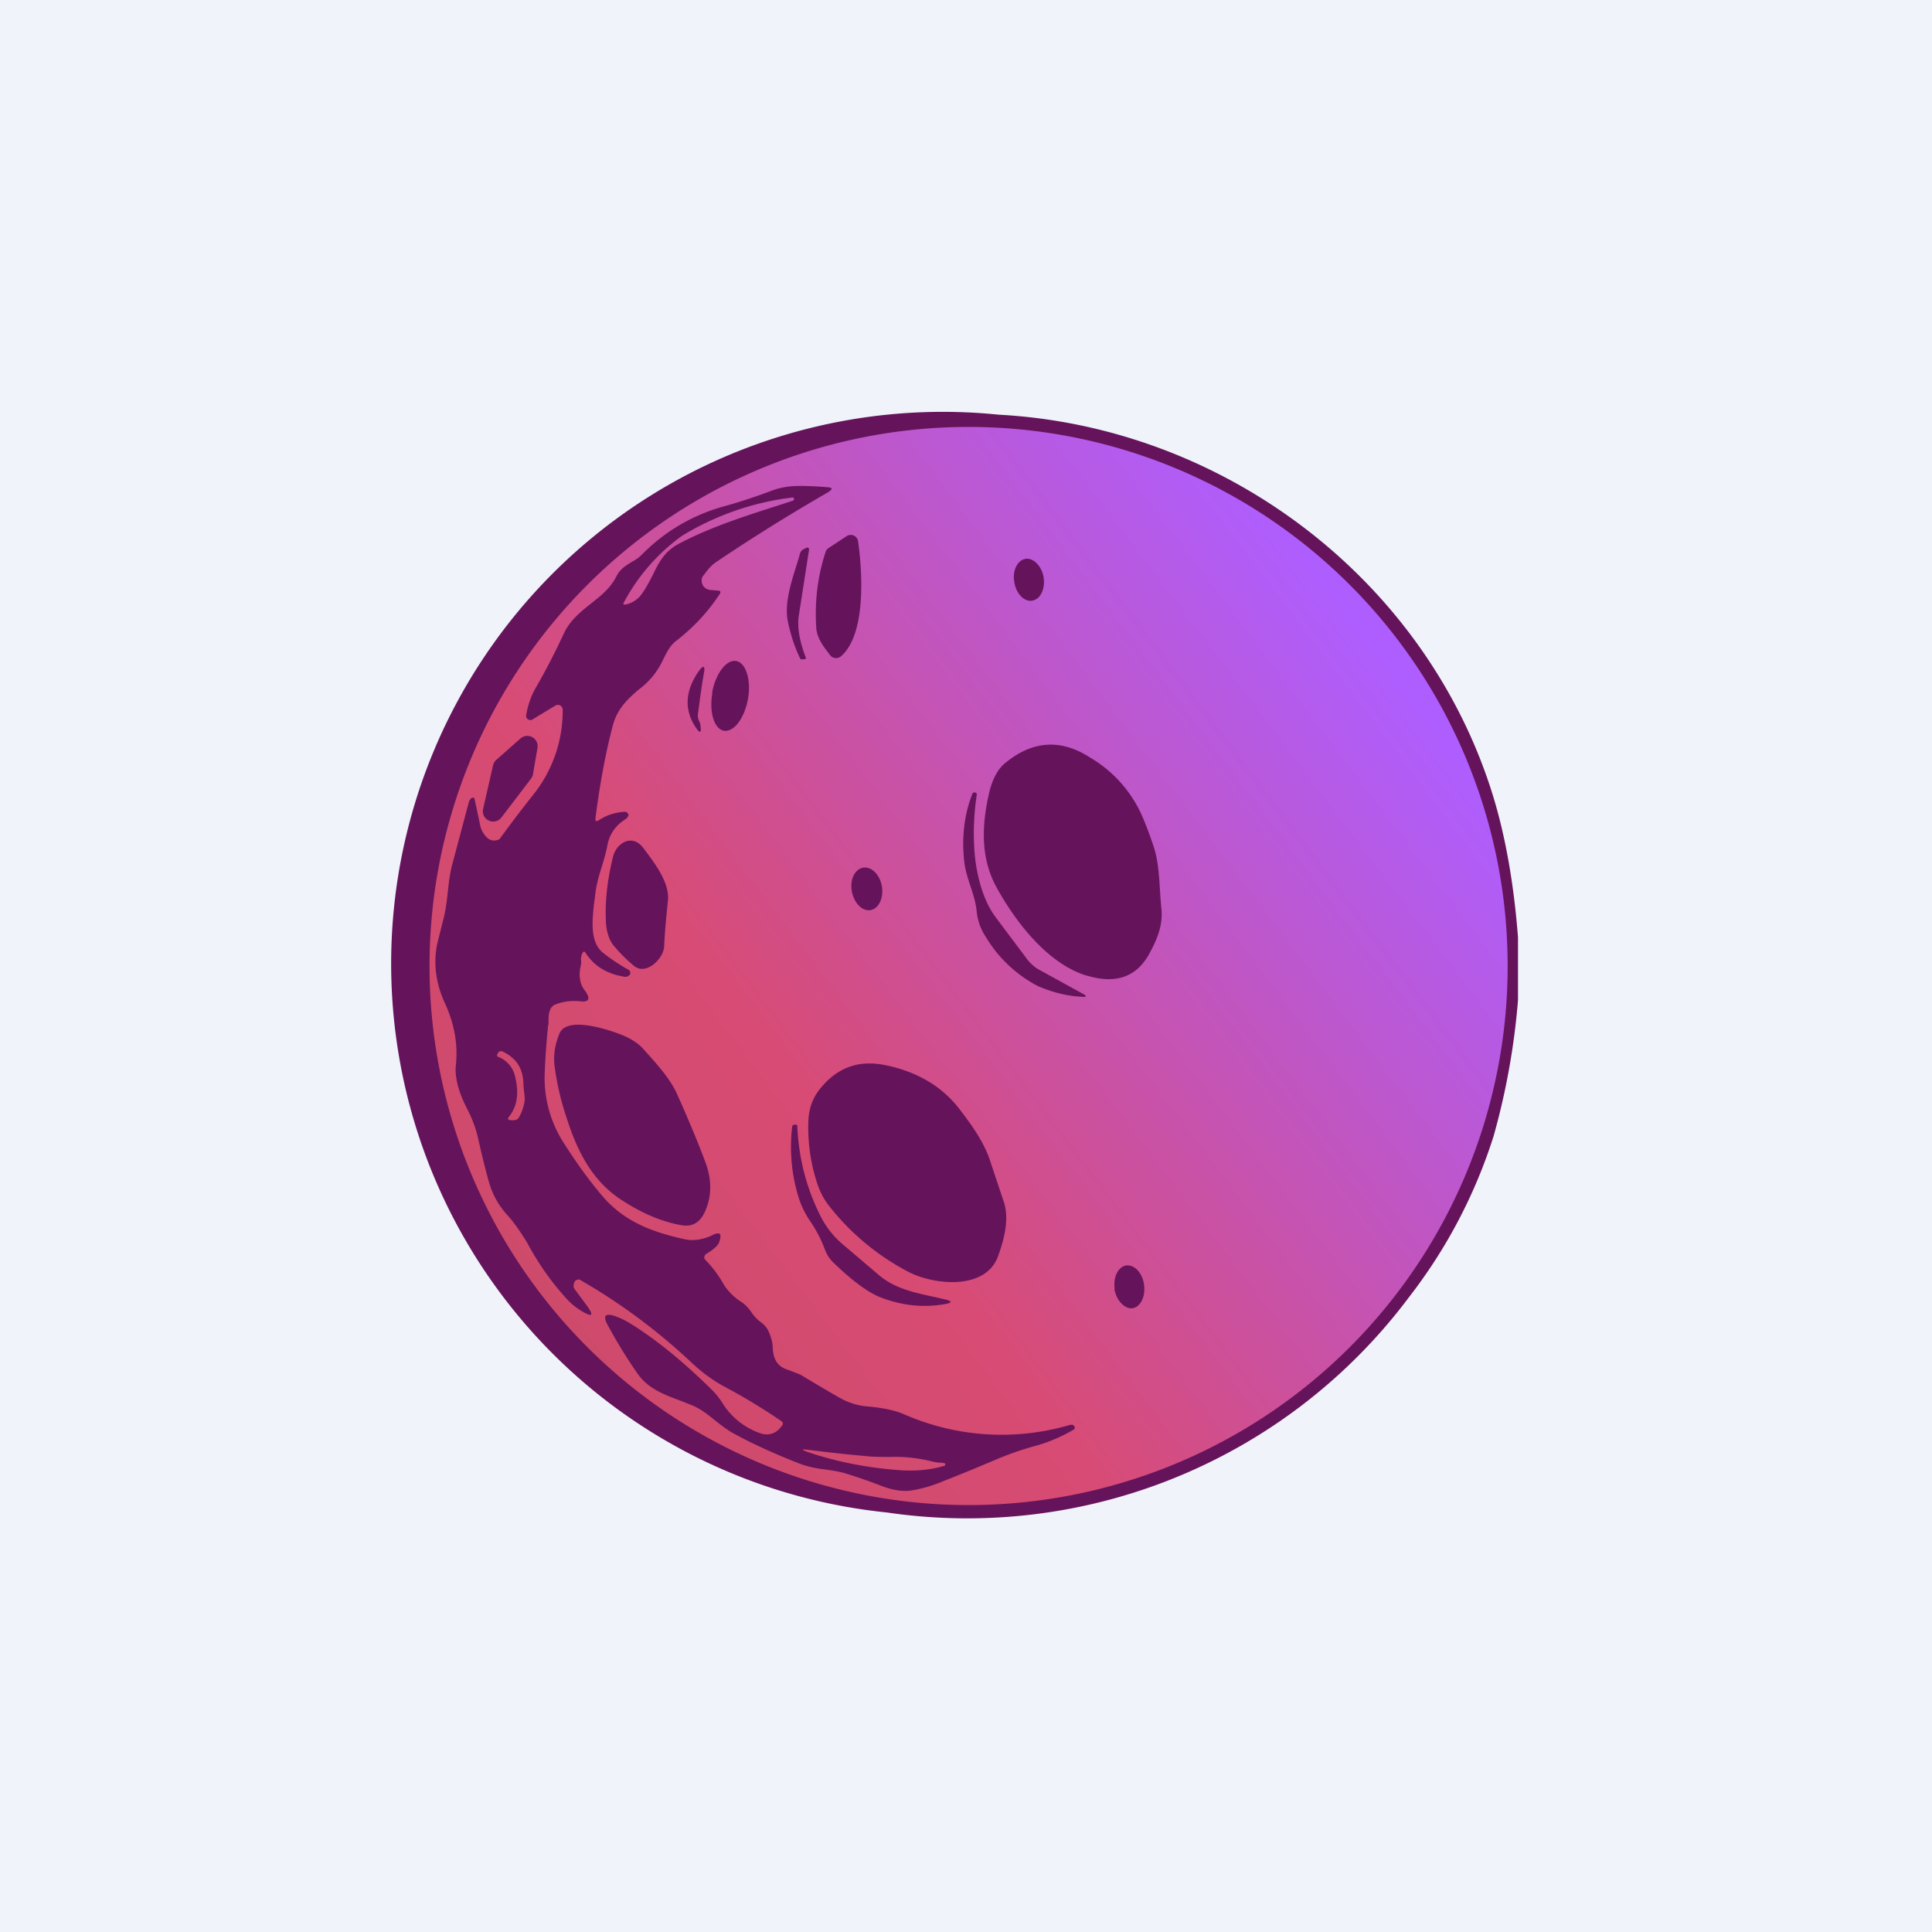
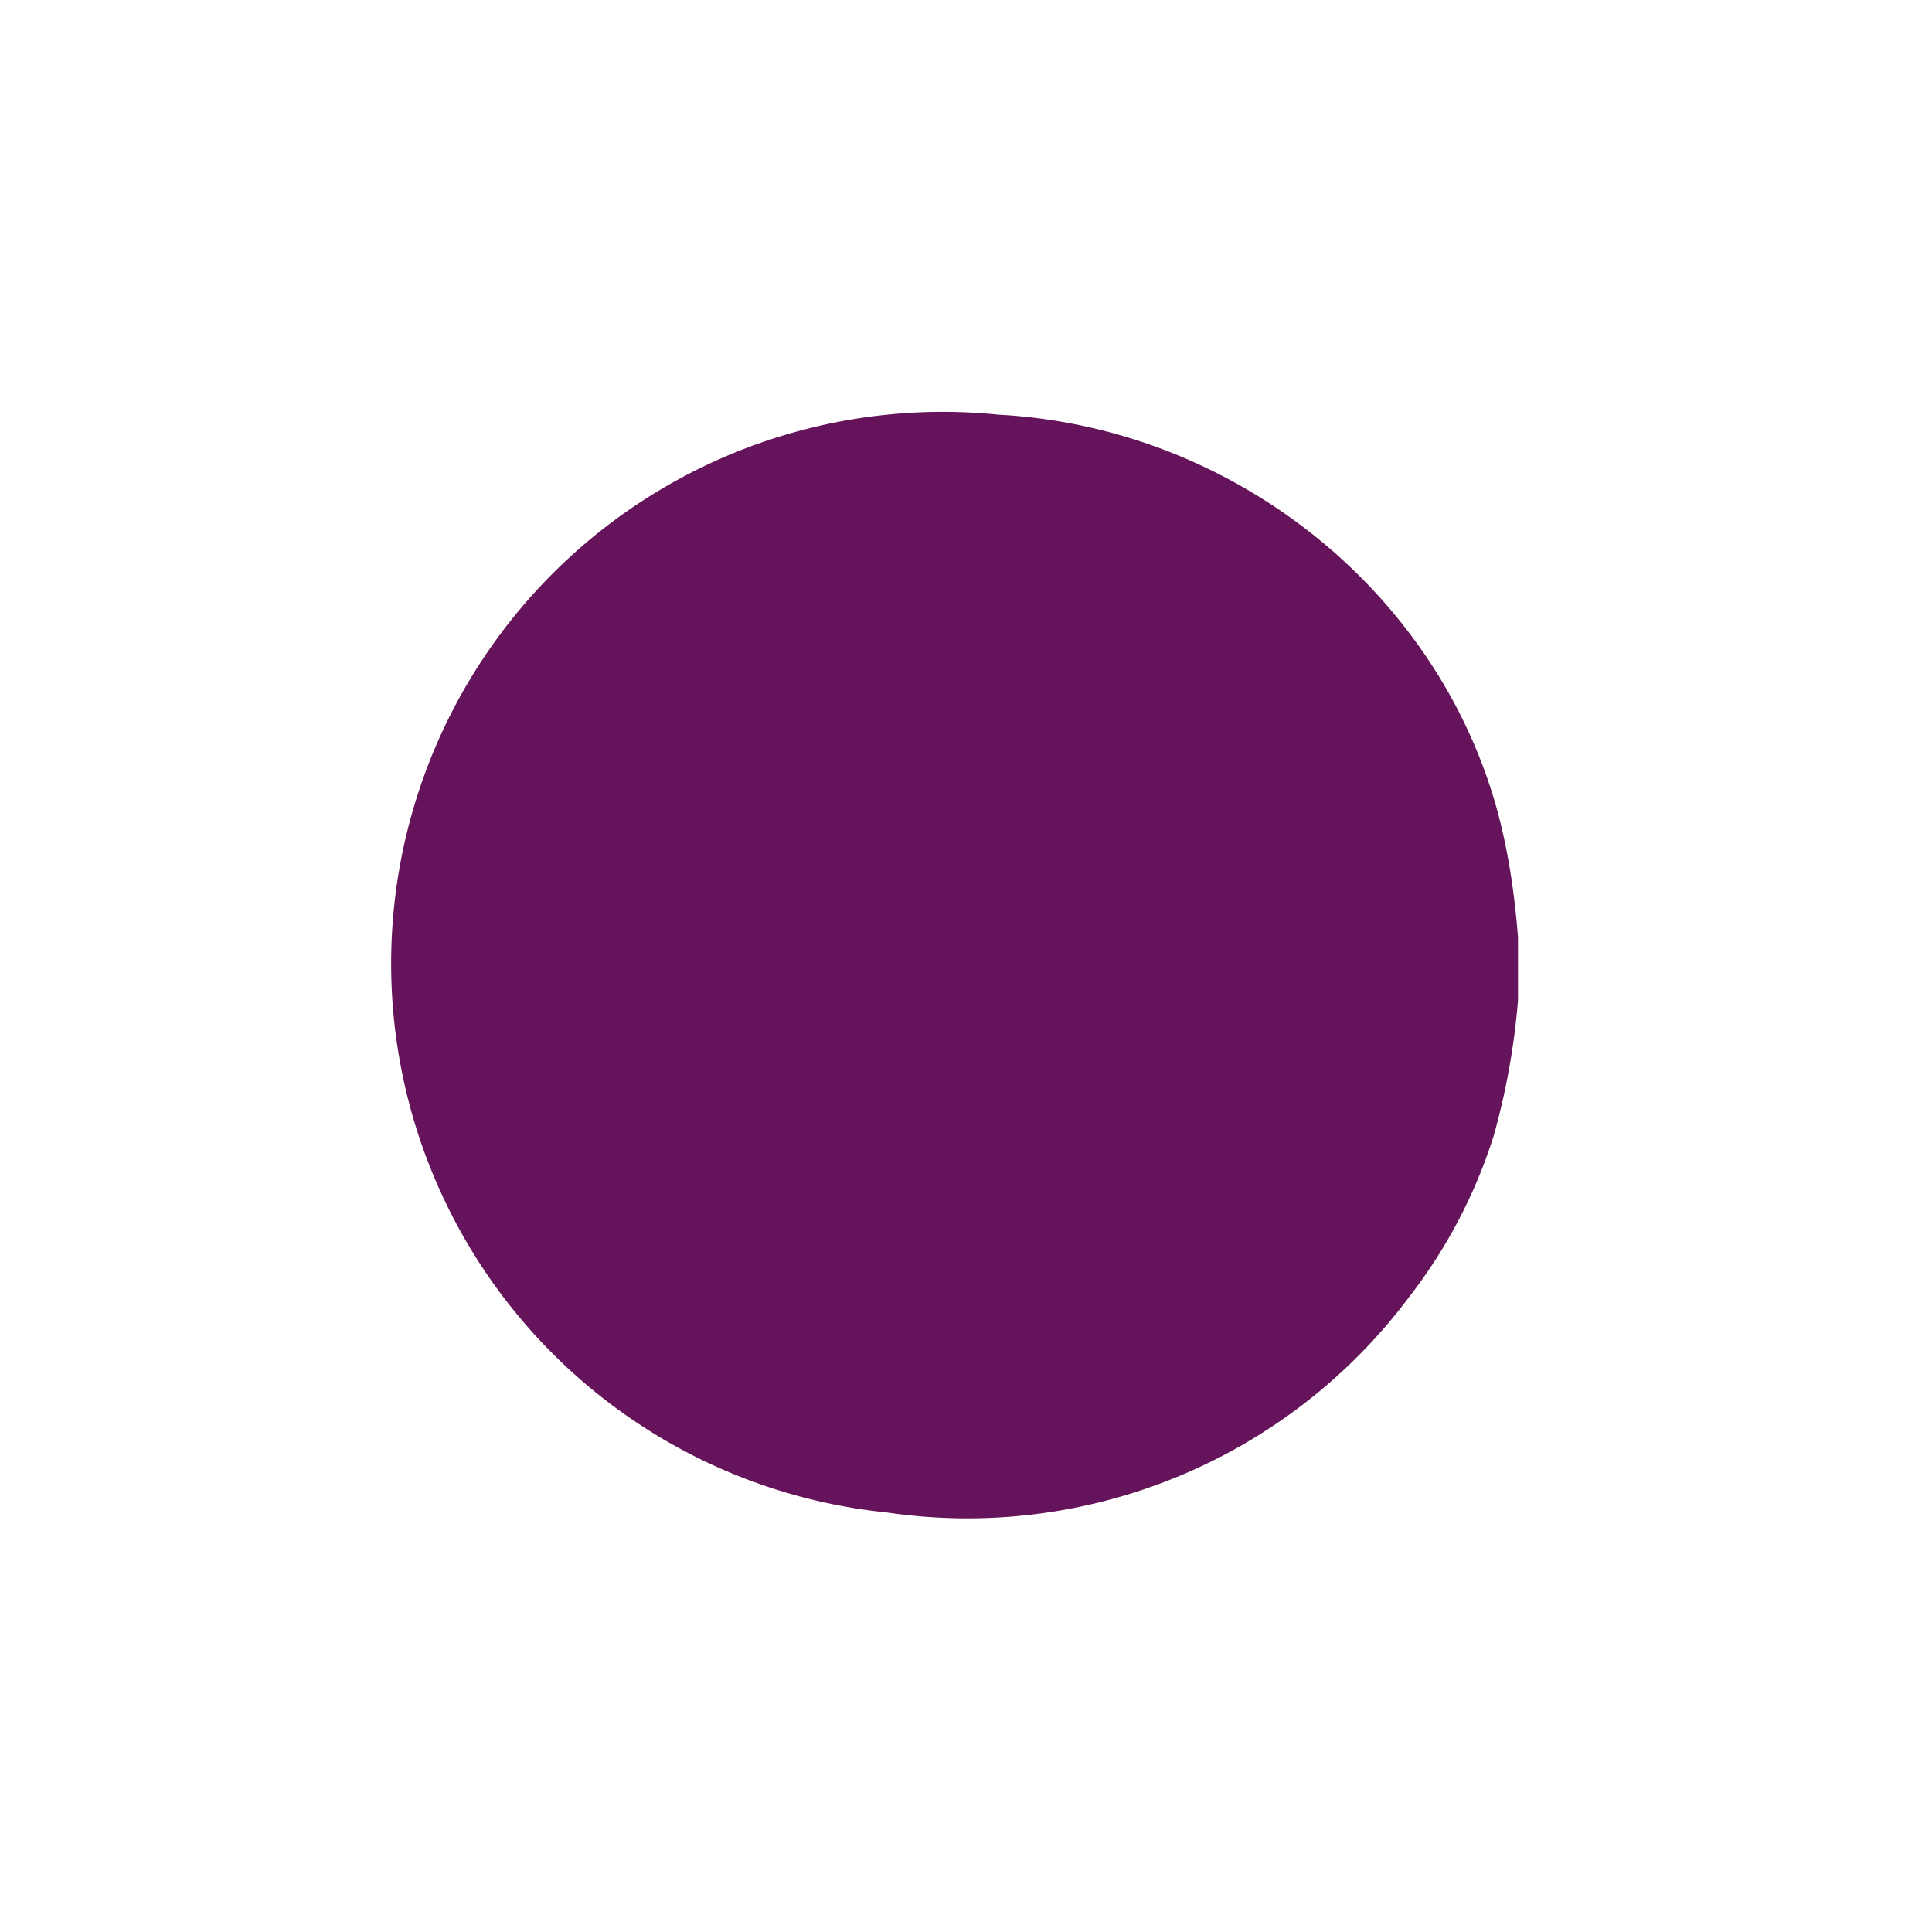
<svg xmlns="http://www.w3.org/2000/svg" width="56" height="56" viewBox="0 0 56 56">
-   <path fill="#F0F3FA" d="M0 0h56v56H0z" />
  <path d="M44 27.17v1.82a20.6 20.6 0 0 1-.71 3.95 15 15 0 0 1-2.45 4.66 15.99 15.99 0 0 1-15.13 6.24 15.99 15.99 0 0 1 3.24-31.82c6.53.35 12.4 4.78 14.33 11.06.36 1.18.6 2.54.72 4.09Z" fill="#65145B" />
-   <path d="M43.7 28a15.62 15.62 0 1 1-31.25 0 15.62 15.62 0 0 1 31.25 0Z" fill="url(#a3frwtnys)" />
-   <path d="M23.66 18.2c-.05-.77.04-1.5.27-2.2a.2.2 0 0 1 .08-.11l.53-.35a.22.22 0 0 1 .2-.02.21.21 0 0 1 .13.16c.13.89.24 2.7-.49 3.34a.22.22 0 0 1-.32-.03c-.18-.24-.38-.48-.4-.79ZM23.45 15.94l-.3 1.93c-.04.31.02.7.2 1.17.02.05 0 .07-.05.07H23.21l-.02-.03c-.16-.33-.28-.7-.36-1.1-.11-.62.2-1.36.36-1.94a.21.21 0 0 1 .12-.13l.06-.03a.06.06 0 0 1 .06 0 .06.06 0 0 1 .02.06ZM29.4 16.87c.05.34.29.58.52.54.24-.04.38-.34.33-.68-.06-.33-.3-.57-.53-.53-.23.04-.38.34-.32.67ZM20.65 20.08c-.1.56.05 1.05.33 1.1.29.05.6-.36.7-.92.1-.55-.06-1.05-.34-1.1-.29-.05-.6.37-.7.92ZM20.23 20.7c-.02.14.06.22.07.3.04.26-.01.28-.15.06-.32-.5-.29-1.04.1-1.6.14-.2.2-.17.15.07-.07.4-.12.8-.17 1.17ZM14.38 22.03l.7-.62a.3.3 0 0 1 .5.27l-.13.75a.3.3 0 0 1-.05.13l-.87 1.14a.3.3 0 0 1-.53-.24l.29-1.27a.3.3 0 0 1 .09-.16ZM31.5 28.28c-1.1-.33-2.03-1.5-2.61-2.55-.48-.87-.44-1.83-.2-2.83.1-.36.25-.64.48-.81.78-.63 1.6-.67 2.43-.13a3.68 3.68 0 0 1 1.5 1.68c.13.3.24.6.34.9.18.55.16 1.17.22 1.76.06.5-.11.91-.35 1.35-.37.67-.97.88-1.8.63Z" fill="#65145B" />
-   <path d="M28.24 24.6c.04.65.22 1.46.63 2l.9 1.2c.1.13.23.25.39.33l1.2.66c.16.08.15.12-.03.1-.4-.02-.8-.12-1.23-.3a3.79 3.79 0 0 1-1.53-1.44 1.58 1.58 0 0 1-.26-.73c-.05-.51-.3-.93-.36-1.44-.08-.71 0-1.37.23-1.96a.06.06 0 0 1 .06-.05c.06 0 .08.03.07.08-.08.54-.1 1.06-.07 1.54ZM19.25 27.44c-.02.35-.52.84-.87.56a4.6 4.6 0 0 1-.6-.6c-.16-.2-.22-.51-.22-.76-.02-.57.05-1.17.21-1.81.1-.4.55-.67.87-.26.3.4.78 1 .72 1.54-.05.47-.09.91-.11 1.33ZM24.69 25.83c.06.34.3.59.54.55.24-.04.39-.35.33-.7-.06-.33-.3-.57-.54-.53-.24.04-.39.34-.33.68ZM17.87 29.94c.35.12.62.28.79.48.34.38.75.82.96 1.28.3.67.58 1.33.82 1.97.2.53.2 1.03-.03 1.5-.15.29-.37.4-.68.34-.54-.1-1.1-.33-1.67-.7-.91-.57-1.34-1.47-1.65-2.45a7.78 7.78 0 0 1-.34-1.5c-.03-.3.02-.6.15-.91.2-.46 1.21-.17 1.65-.01ZM23.7 34.34a5.16 5.16 0 0 1-.27-1.82c.01-.37.12-.69.34-.96.48-.6 1.08-.83 1.82-.7.95.18 1.68.6 2.2 1.26.37.48.75 1 .93 1.59l.38 1.14c.16.5 0 1.09-.17 1.56-.36 1-1.87.84-2.61.45a7.1 7.1 0 0 1-2.3-1.92 2.12 2.12 0 0 1-.32-.6Z" fill="#65145B" />
  <path d="M25.51 37.6c-.35-.14-.8-.47-1.33-.98a1.03 1.03 0 0 1-.27-.4c-.11-.3-.25-.56-.41-.8a2.6 2.6 0 0 1-.37-.77 4.97 4.97 0 0 1-.17-1.98c0-.04.03-.07.07-.07h.04c.03 0 .04.02.04.04.04.9.25 1.74.63 2.52.18.39.43.7.75.96l.94.8c.55.49 1.23.57 1.9.73.3.06.29.12 0 .16-.63.1-1.23.02-1.82-.21ZM32.3 37.36c.06.34.3.59.53.56.23-.04.38-.34.33-.69-.05-.34-.28-.58-.52-.55-.23.04-.38.34-.33.68Z" fill="#65145B" />
-   <path fill-rule="evenodd" d="M15.9 29.7c0-.15-.01-.3.05-.44a.26.26 0 0 1 .14-.14c.22-.09.45-.12.7-.1.28.04.34-.06.17-.3-.15-.18-.2-.44-.12-.76a.43.43 0 0 0 0-.14c0-.07.01-.13.04-.19s.07-.06.1 0c.25.38.62.6 1.11.68.06.01.1 0 .15-.04a.1.1 0 0 0 .03-.08.1.1 0 0 0-.05-.08 5.38 5.38 0 0 1-.75-.5c-.38-.32-.3-.95-.25-1.43l.03-.22c.03-.3.11-.58.2-.86.06-.2.12-.4.16-.62.06-.3.23-.55.51-.73a.24.24 0 0 0 .04-.03c.05-.05.07-.1.05-.12a.11.11 0 0 0-.11-.07c-.28.02-.53.1-.75.25-.07.04-.1.02-.09-.06.13-1.03.3-1.92.5-2.68.13-.5.43-.77.75-1.05a2.23 2.23 0 0 0 .71-.87c.1-.2.2-.4.35-.52.52-.4.95-.86 1.29-1.38.04-.06.02-.1-.05-.1l-.22-.02a.27.27 0 0 1-.25-.3c0-.05.03-.1.06-.13.1-.14.22-.29.36-.38 1.1-.74 2.18-1.41 3.24-2.02.15-.1.14-.14-.04-.15l-.28-.02c-.45-.02-.87-.05-1.33.13-.43.16-.9.32-1.38.45-.92.26-1.71.73-2.37 1.4-.1.1-.2.16-.31.22-.16.1-.32.2-.42.4-.18.36-.47.58-.76.81-.3.24-.6.48-.78.88-.24.52-.5 1.02-.78 1.51-.16.27-.25.54-.3.84a.12.12 0 0 0 .13.13c.02 0 .04 0 .06-.02l.66-.4a.14.14 0 0 1 .14 0 .14.14 0 0 1 .07.13 3.89 3.89 0 0 1-.89 2.5 39.6 39.6 0 0 0-.94 1.24.3.3 0 0 1-.34-.02.7.7 0 0 1-.23-.42 44.1 44.1 0 0 0-.16-.74.06.06 0 0 0-.09 0 .23.23 0 0 0-.07.11l-.48 1.8c-.07.26-.1.53-.13.8s-.06.54-.13.8l-.18.72c-.11.57-.04 1.14.24 1.74.27.6.37 1.19.3 1.8-.03.41.14.86.33 1.23.15.29.26.58.32.87.1.43.2.86.32 1.28.1.33.26.63.5.9.22.24.41.52.6.83.32.6.7 1.14 1.14 1.62.14.16.3.28.47.38.28.16.32.11.14-.15l-.37-.5a.16.16 0 0 1-.03-.14l.02-.07a.14.14 0 0 1 .15-.07 17.33 17.33 0 0 1 3.27 2.43c.28.26.6.5.96.69.6.32 1.13.65 1.6.97.07.04.08.1.03.15-.17.24-.4.3-.66.2a2.1 2.1 0 0 1-1.02-.8c-.09-.15-.2-.3-.33-.43-.85-.84-1.65-1.49-2.4-1.95a2.12 2.12 0 0 0-.42-.2c-.29-.1-.36-.01-.22.25.25.46.53.93.86 1.4.31.46.8.63 1.28.81l.3.12c.25.1.45.26.65.42.16.13.33.26.51.37.54.3 1.19.6 1.93.89.23.09.45.14.67.17.32.04.54.08.67.12.36.11.71.23 1.07.37.34.13.63.17.88.13.3-.05.62-.14.94-.28.52-.2 1.06-.43 1.61-.66a8.8 8.8 0 0 1 1.07-.36 4.63 4.63 0 0 0 1.1-.48v-.05a.09.09 0 0 0-.06-.07h-.07a7.03 7.03 0 0 1-4.8-.3c-.29-.13-.67-.2-1.14-.24-.26-.03-.51-.11-.77-.26a54.3 54.3 0 0 1-1.1-.65 8.16 8.16 0 0 0-.44-.17c-.23-.09-.35-.28-.37-.58 0-.14-.03-.28-.09-.43a.67.67 0 0 0-.25-.34 1.2 1.2 0 0 1-.27-.28 1.2 1.2 0 0 0-.28-.3 1.65 1.65 0 0 1-.52-.5 3.54 3.54 0 0 0-.57-.76.13.13 0 0 1 .06-.15c.2-.12.32-.23.36-.32.1-.27.03-.34-.23-.2-.22.1-.5.16-.76.1-.92-.2-1.74-.5-2.37-1.23-.37-.43-.74-.94-1.1-1.5a3.49 3.49 0 0 1-.59-2.12 21.92 21.92 0 0 1 .1-1.37Zm7.07-15.28a7.97 7.97 0 0 0-3.2 1.11 5.63 5.63 0 0 0-1.68 1.92c-.04.06-.02.08.05.07a.75.75 0 0 0 .48-.33c.12-.17.21-.35.3-.52.17-.36.34-.69.76-.91.83-.44 1.73-.74 2.63-1.03l.68-.22c.02-.01.03-.03.02-.05 0-.03-.01-.04-.04-.04ZM14.93 31.2a.79.79 0 0 0-.5-.57c-.02-.02-.03-.04-.02-.06l.02-.04a.1.1 0 0 1 .14-.05c.4.19.6.5.6.95l.02.22c.02.12.03.24 0 .35-.03.13-.07.25-.14.37a.17.17 0 0 1-.16.1h-.07c-.1 0-.12-.04-.06-.11.23-.29.29-.67.17-1.16Zm12.42 11.2c-.11 0-.23-.01-.34-.04a4.4 4.4 0 0 0-1.22-.13c-.25 0-.5 0-.75-.03-.56-.05-1.1-.11-1.64-.18-.17-.02-.17 0-.01.06.85.29 1.73.46 2.64.53.48.04.93 0 1.33-.12.02 0 .04-.02.04-.04l-.01-.04h-.04Z" fill="#65145B" />
  <defs>
    <linearGradient id="a3frwtnys" x1="40.17" y1="18.98" x2="15.59" y2="37.57" gradientUnits="userSpaceOnUse">
      <stop stop-color="#AE5EFF" />
      <stop offset=".69" stop-color="#D84B74" />
      <stop offset="1" stop-color="#CE4A6B" />
    </linearGradient>
  </defs>
</svg>